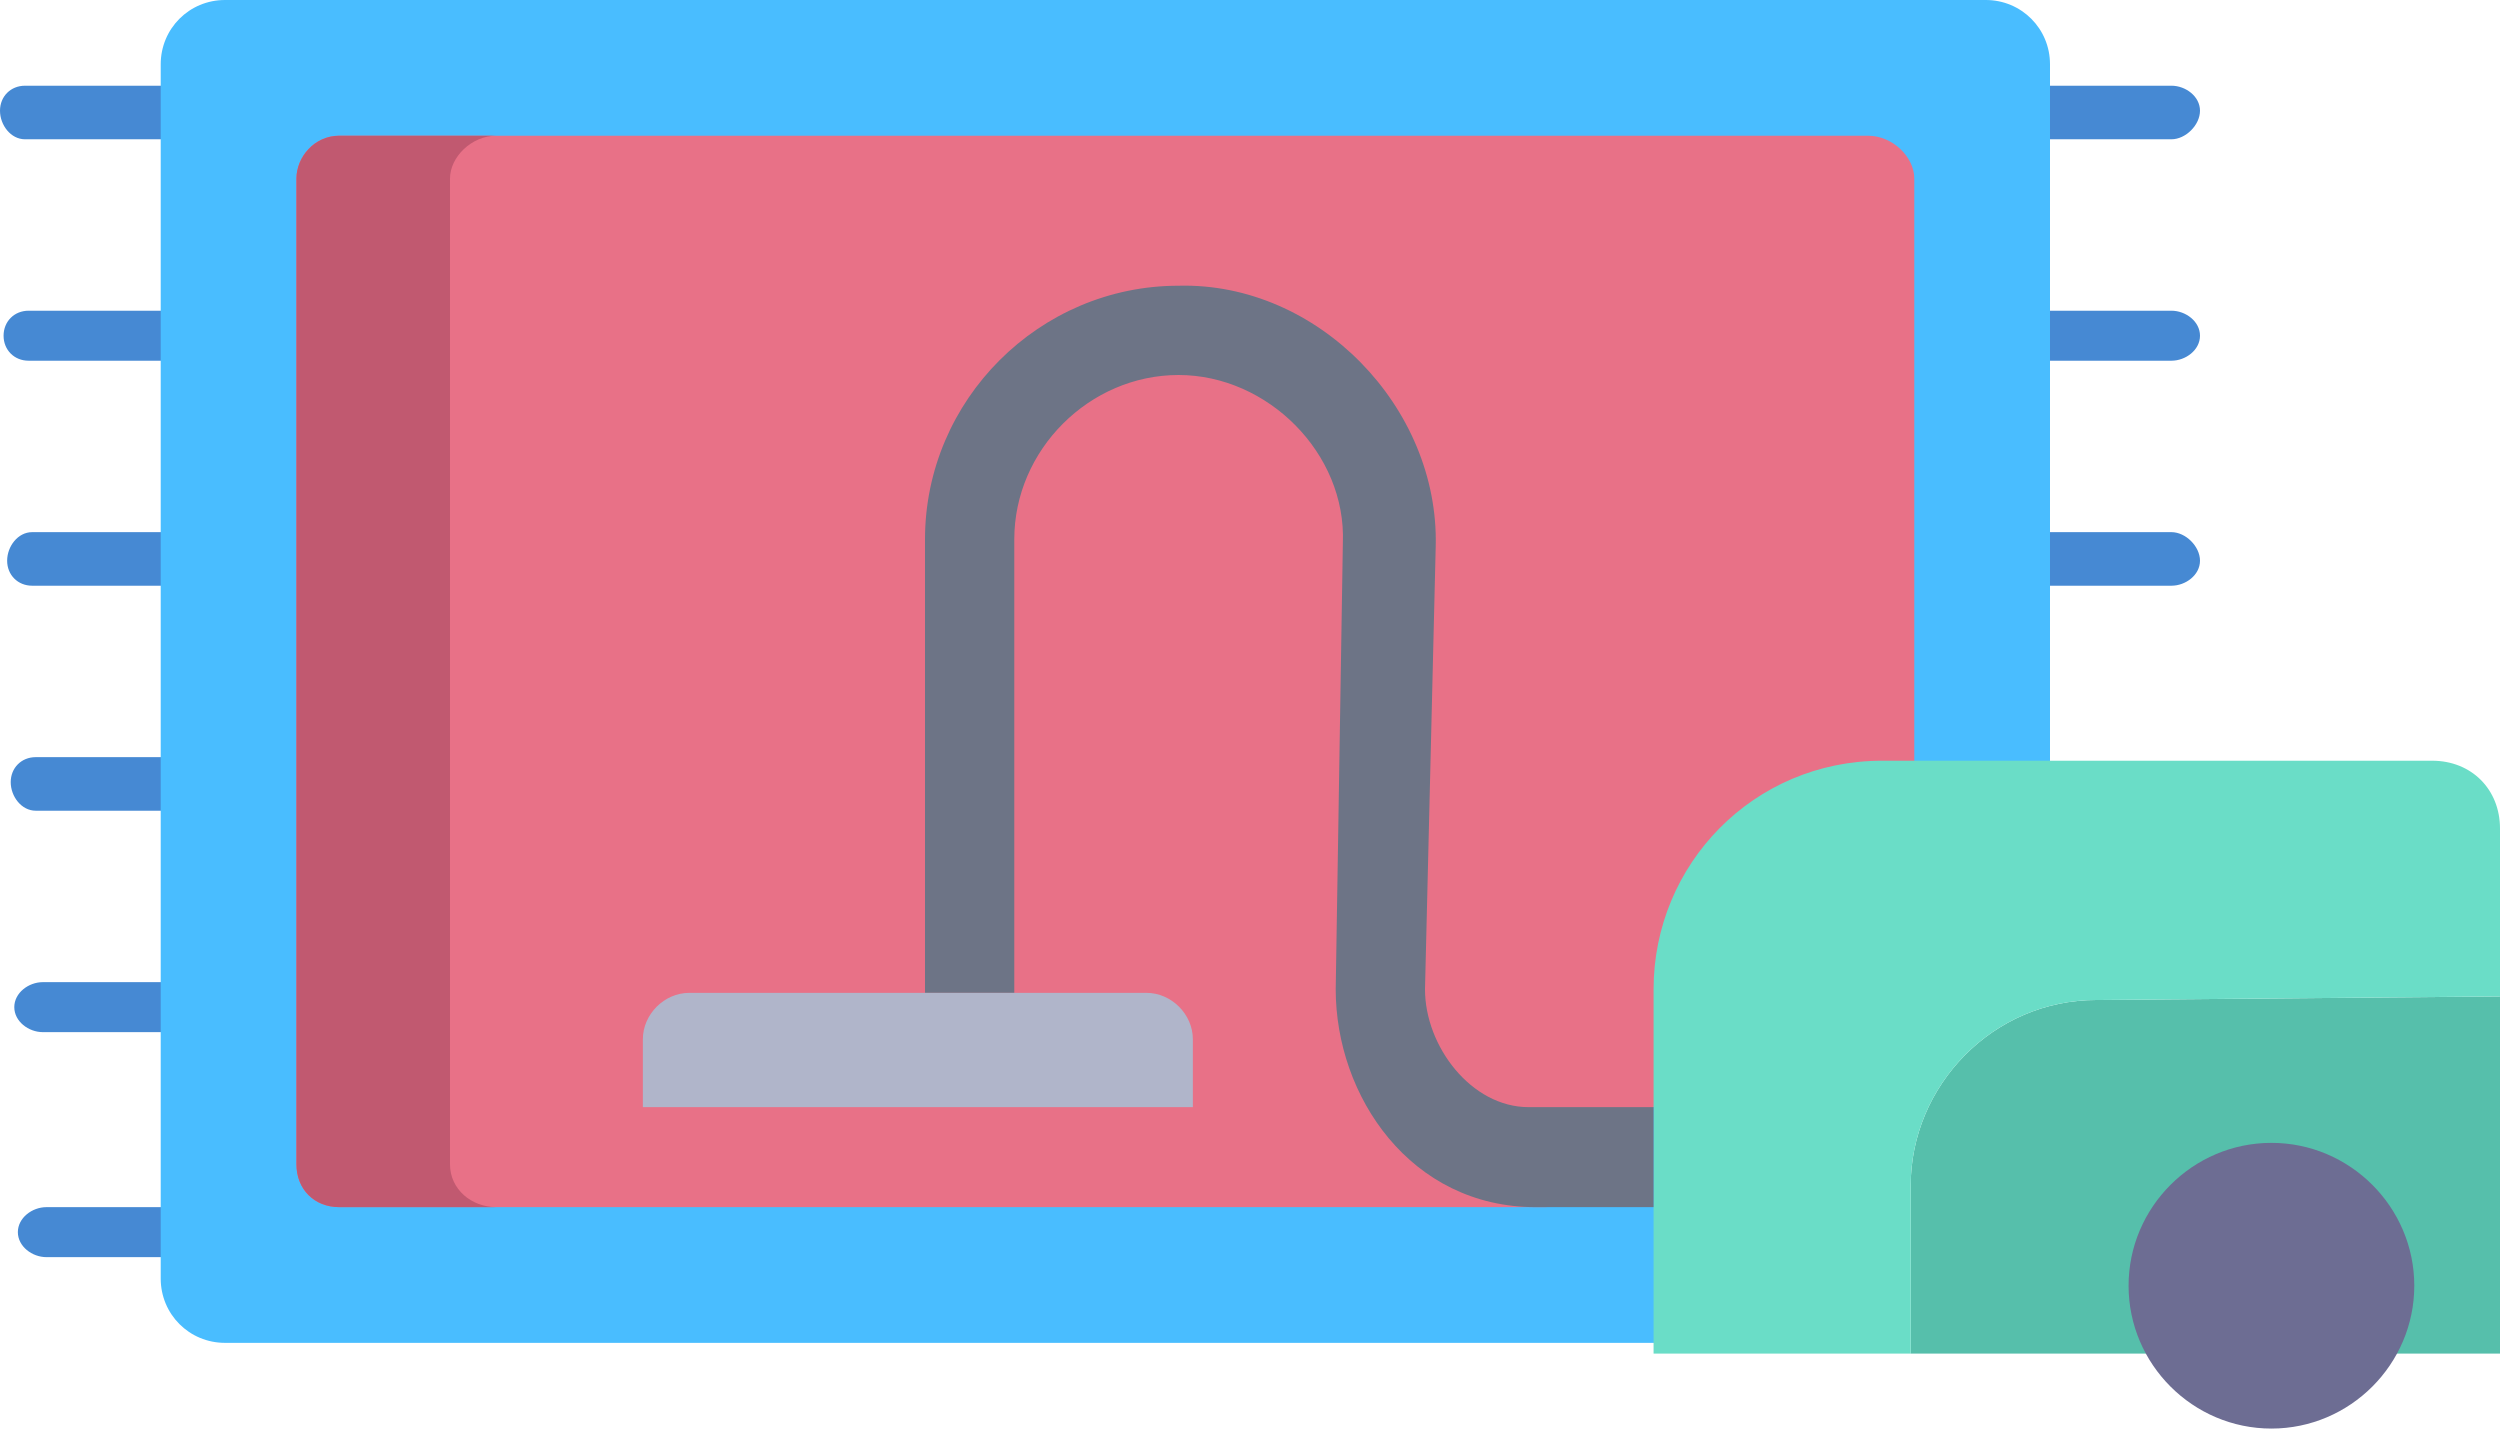
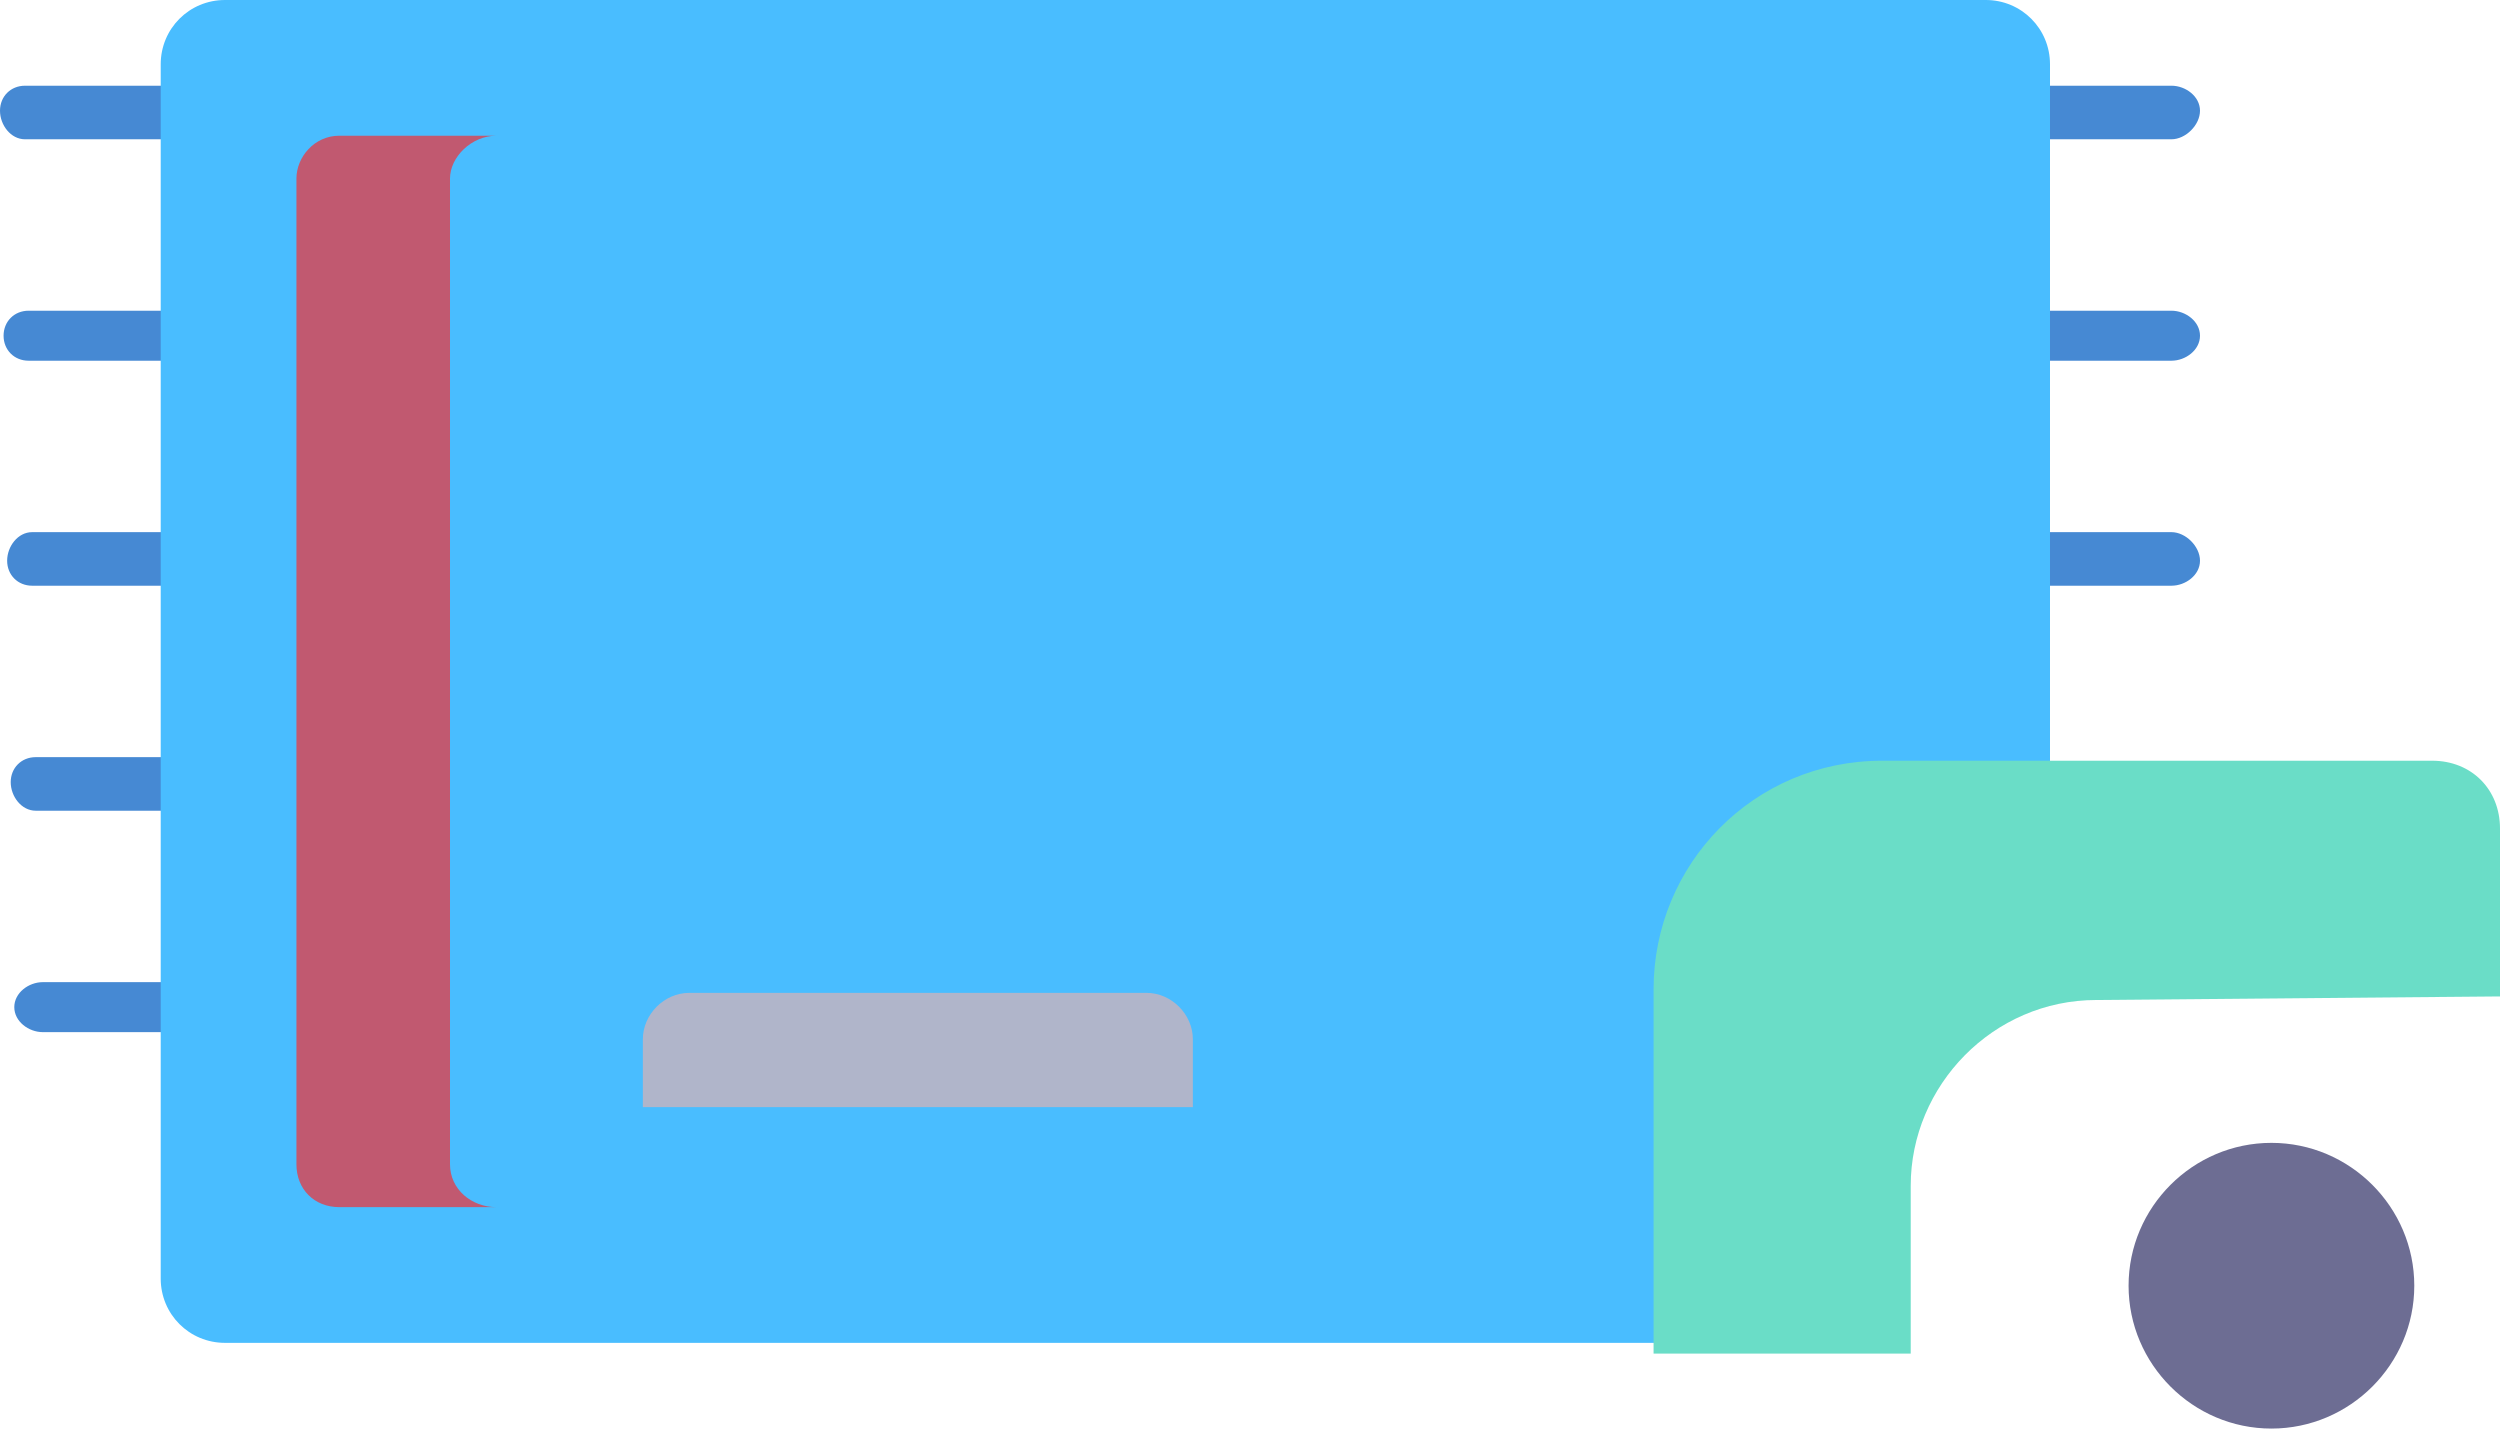
<svg xmlns="http://www.w3.org/2000/svg" version="1.2" viewBox="0 0 70 40" width="70" height="40">
  <style>.a{fill:#4689d3}.b{fill:#49bdff}.c{fill:#e87187}.d{fill:#56bfab}.e{fill:#6addc7}.f{fill:#6d7486}.g{fill:#b0b5ca}.h{fill:#6d6d93}.i{fill:#c15970}</style>
  <path class="a" d="m60.8 14.9h-3.7c-0.4 0-0.7 0.4-0.7 0.8 0 0.4 0.3 0.7 0.7 0.7h3.7c0.4 0 0.8-0.3 0.8-0.7 0-0.4-0.4-0.8-0.8-0.8z" />
  <path class="a" d="m60.8 8.7h-3.7c-0.4 0-0.7 0.3-0.7 0.7 0 0.4 0.3 0.7 0.7 0.7h3.7c0.4 0 0.8-0.3 0.8-0.7 0-0.4-0.4-0.7-0.8-0.7z" />
  <path class="a" d="m57.1 3.9h3.7c0.4 0 0.8-0.4 0.8-0.8 0-0.4-0.4-0.7-0.8-0.7h-3.7c-0.4 0-0.7 0.3-0.7 0.7 0 0.4 0.3 0.8 0.7 0.8z" />
-   <path class="a" d="m4.8 33.8h-3.5c-0.4 0-0.8 0.3-0.8 0.7 0 0.4 0.4 0.7 0.8 0.7h3.5c0.4 0 0.7-0.3 0.7-0.7 0-0.4-0.3-0.7-0.7-0.7z" />
  <path class="a" d="m4.8 27.5h-3.6c-0.4 0-0.8 0.3-0.8 0.7 0 0.4 0.4 0.7 0.8 0.7h3.6c0.4 0 0.7-0.3 0.7-0.7 0-0.4-0.3-0.7-0.7-0.7z" />
  <path class="a" d="m4.8 21.2h-3.8c-0.4 0-0.7 0.3-0.7 0.7 0 0.4 0.3 0.8 0.7 0.8h3.8c0.4 0 0.7-0.4 0.7-0.8 0-0.4-0.3-0.7-0.7-0.7z" />
  <path class="a" d="m4.8 14.9h-3.9c-0.4 0-0.7 0.4-0.7 0.8 0 0.4 0.3 0.7 0.7 0.7h3.9c0.4 0 0.7-0.3 0.7-0.7 0-0.4-0.3-0.8-0.7-0.8z" />
  <path class="a" d="m4.8 8.7h-4c-0.4 0-0.7 0.3-0.7 0.7 0 0.4 0.3 0.7 0.7 0.7h4c0.4 0 0.7-0.3 0.7-0.7 0-0.4-0.3-0.7-0.7-0.7z" />
  <path class="a" d="m0.7 3.9h4.1c0.4 0 0.7-0.4 0.7-0.8 0-0.4-0.3-0.7-0.7-0.7h-4.1c-0.4 0-0.7 0.3-0.7 0.7 0 0.4 0.3 0.8 0.7 0.8z" />
  <path class="b" d="m55.6 0h-49.3c-1 0-1.8 0.8-1.8 1.8v34c0 1 0.8 1.8 1.8 1.8h40.3l10.8-16v-19.8c0-1-0.8-1.8-1.8-1.8z" />
-   <path class="c" d="m52.3 3.8h-42.8c-0.7 0-1.2 0.6-1.2 1.2v27.6c0 0.7 0.5 1.2 1.2 1.2h33.8l3-2.8 7.3-9.4v-16.6c0-0.6-0.6-1.2-1.3-1.2z" />
-   <path class="d" d="m58.7 28c-2.9 0-5.2 2.4-5.2 5.2v4.7h16.5v-10z" />
  <path class="e" d="m68.1 21.3h-15.4c-3.6 0-6.4 2.9-6.4 6.4v10.2h7.2v-4.7c0-2.8 2.3-5.2 5.2-5.2l11.3-0.1v-4.7c0-1.1-0.8-1.9-1.9-1.9z" />
-   <path class="f" d="m42.8 31c-1.6 0-2.9-1.7-2.9-3.3l0.3-12.4c0.1-3.9-3.3-7.4-7.2-7.3-3.9 0-7.1 3.2-7.1 7.1v12.7h2.5v-12.7c0-2.5 2.1-4.6 4.6-4.6 2.5 0 4.7 2.2 4.6 4.7l-0.2 12.5c0 3 2.1 6.1 5.6 6.1h3.3v-2.8z" />
  <path class="g" d="m32.1 27.8h-12.8c-0.7 0-1.3 0.6-1.3 1.3v1.9h15.4v-1.9c0-0.7-0.6-1.3-1.3-1.3z" />
  <path fill-rule="evenodd" class="h" d="m63.6 40c-2.2 0-4-1.8-4-4 0-2.2 1.8-4 4-4 2.2 0 4 1.8 4 4 0 2.2-1.8 4-4 4z" />
  <path class="i" d="m12.6 32.6v-27.6c0-0.6 0.6-1.2 1.3-1.2h-4.4c-0.7 0-1.2 0.6-1.2 1.2v27.6c0 0.7 0.5 1.2 1.2 1.2h4.4c-0.7 0-1.3-0.5-1.3-1.2z" />
</svg>